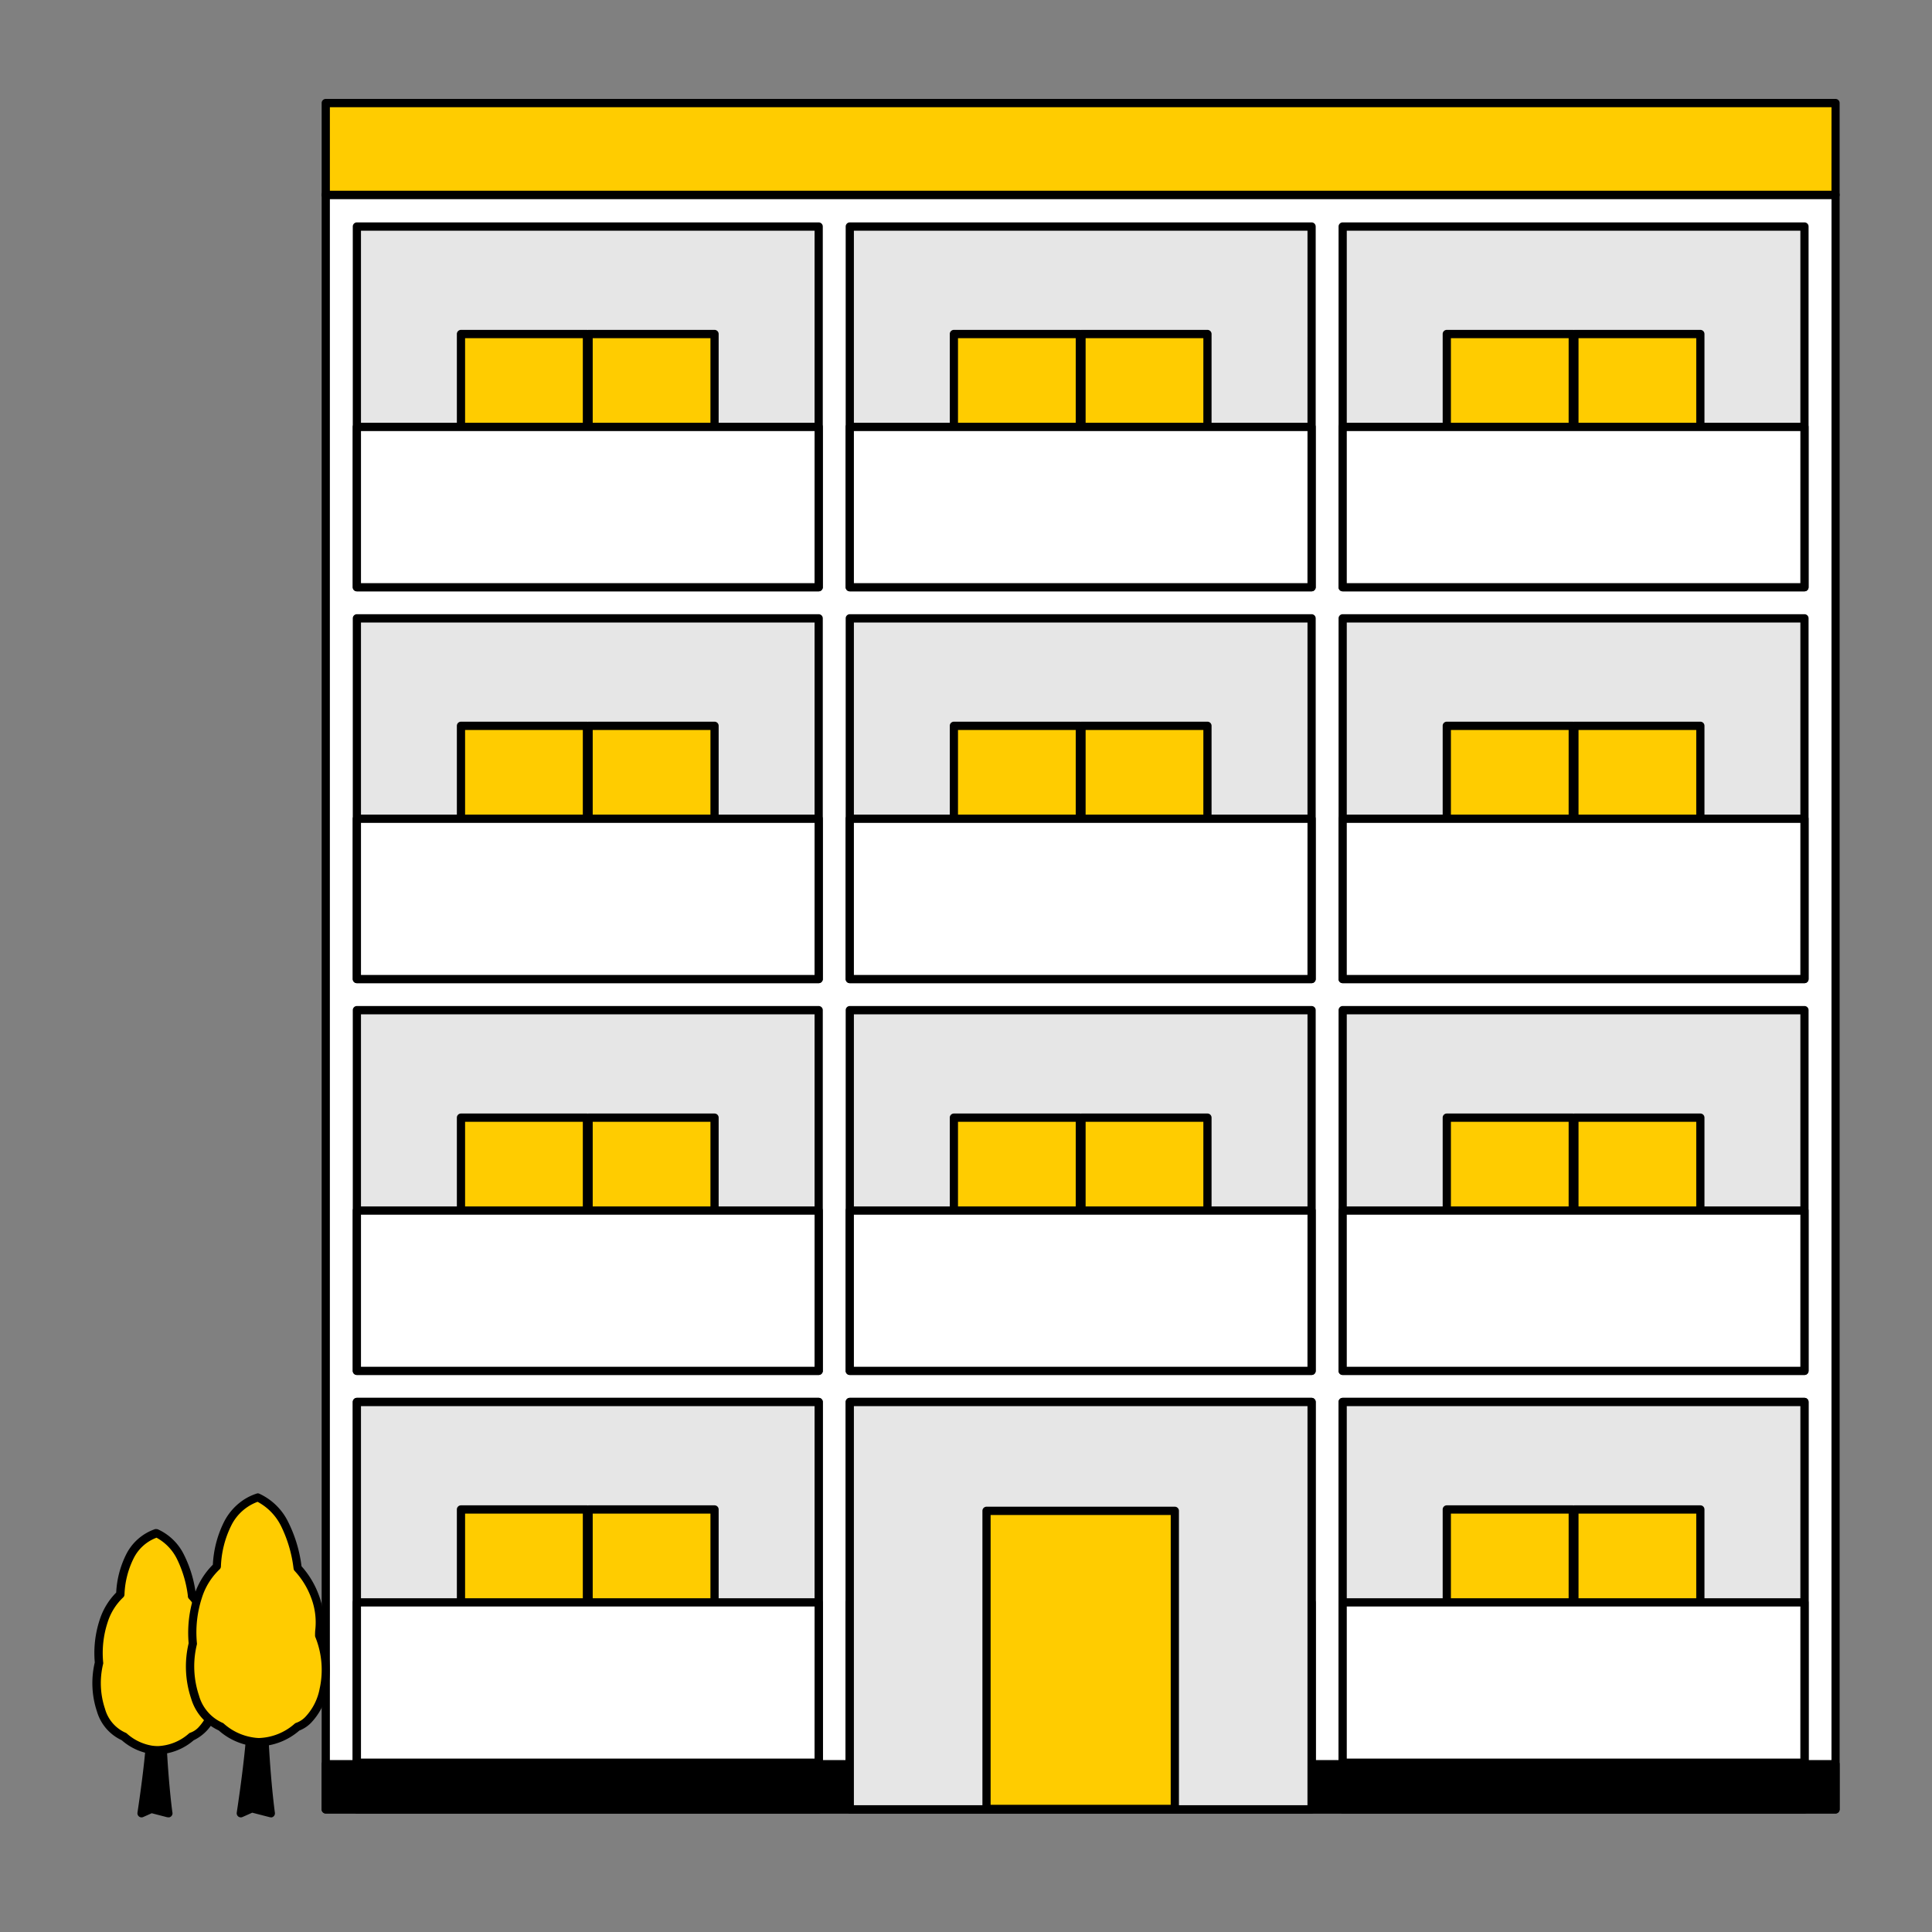
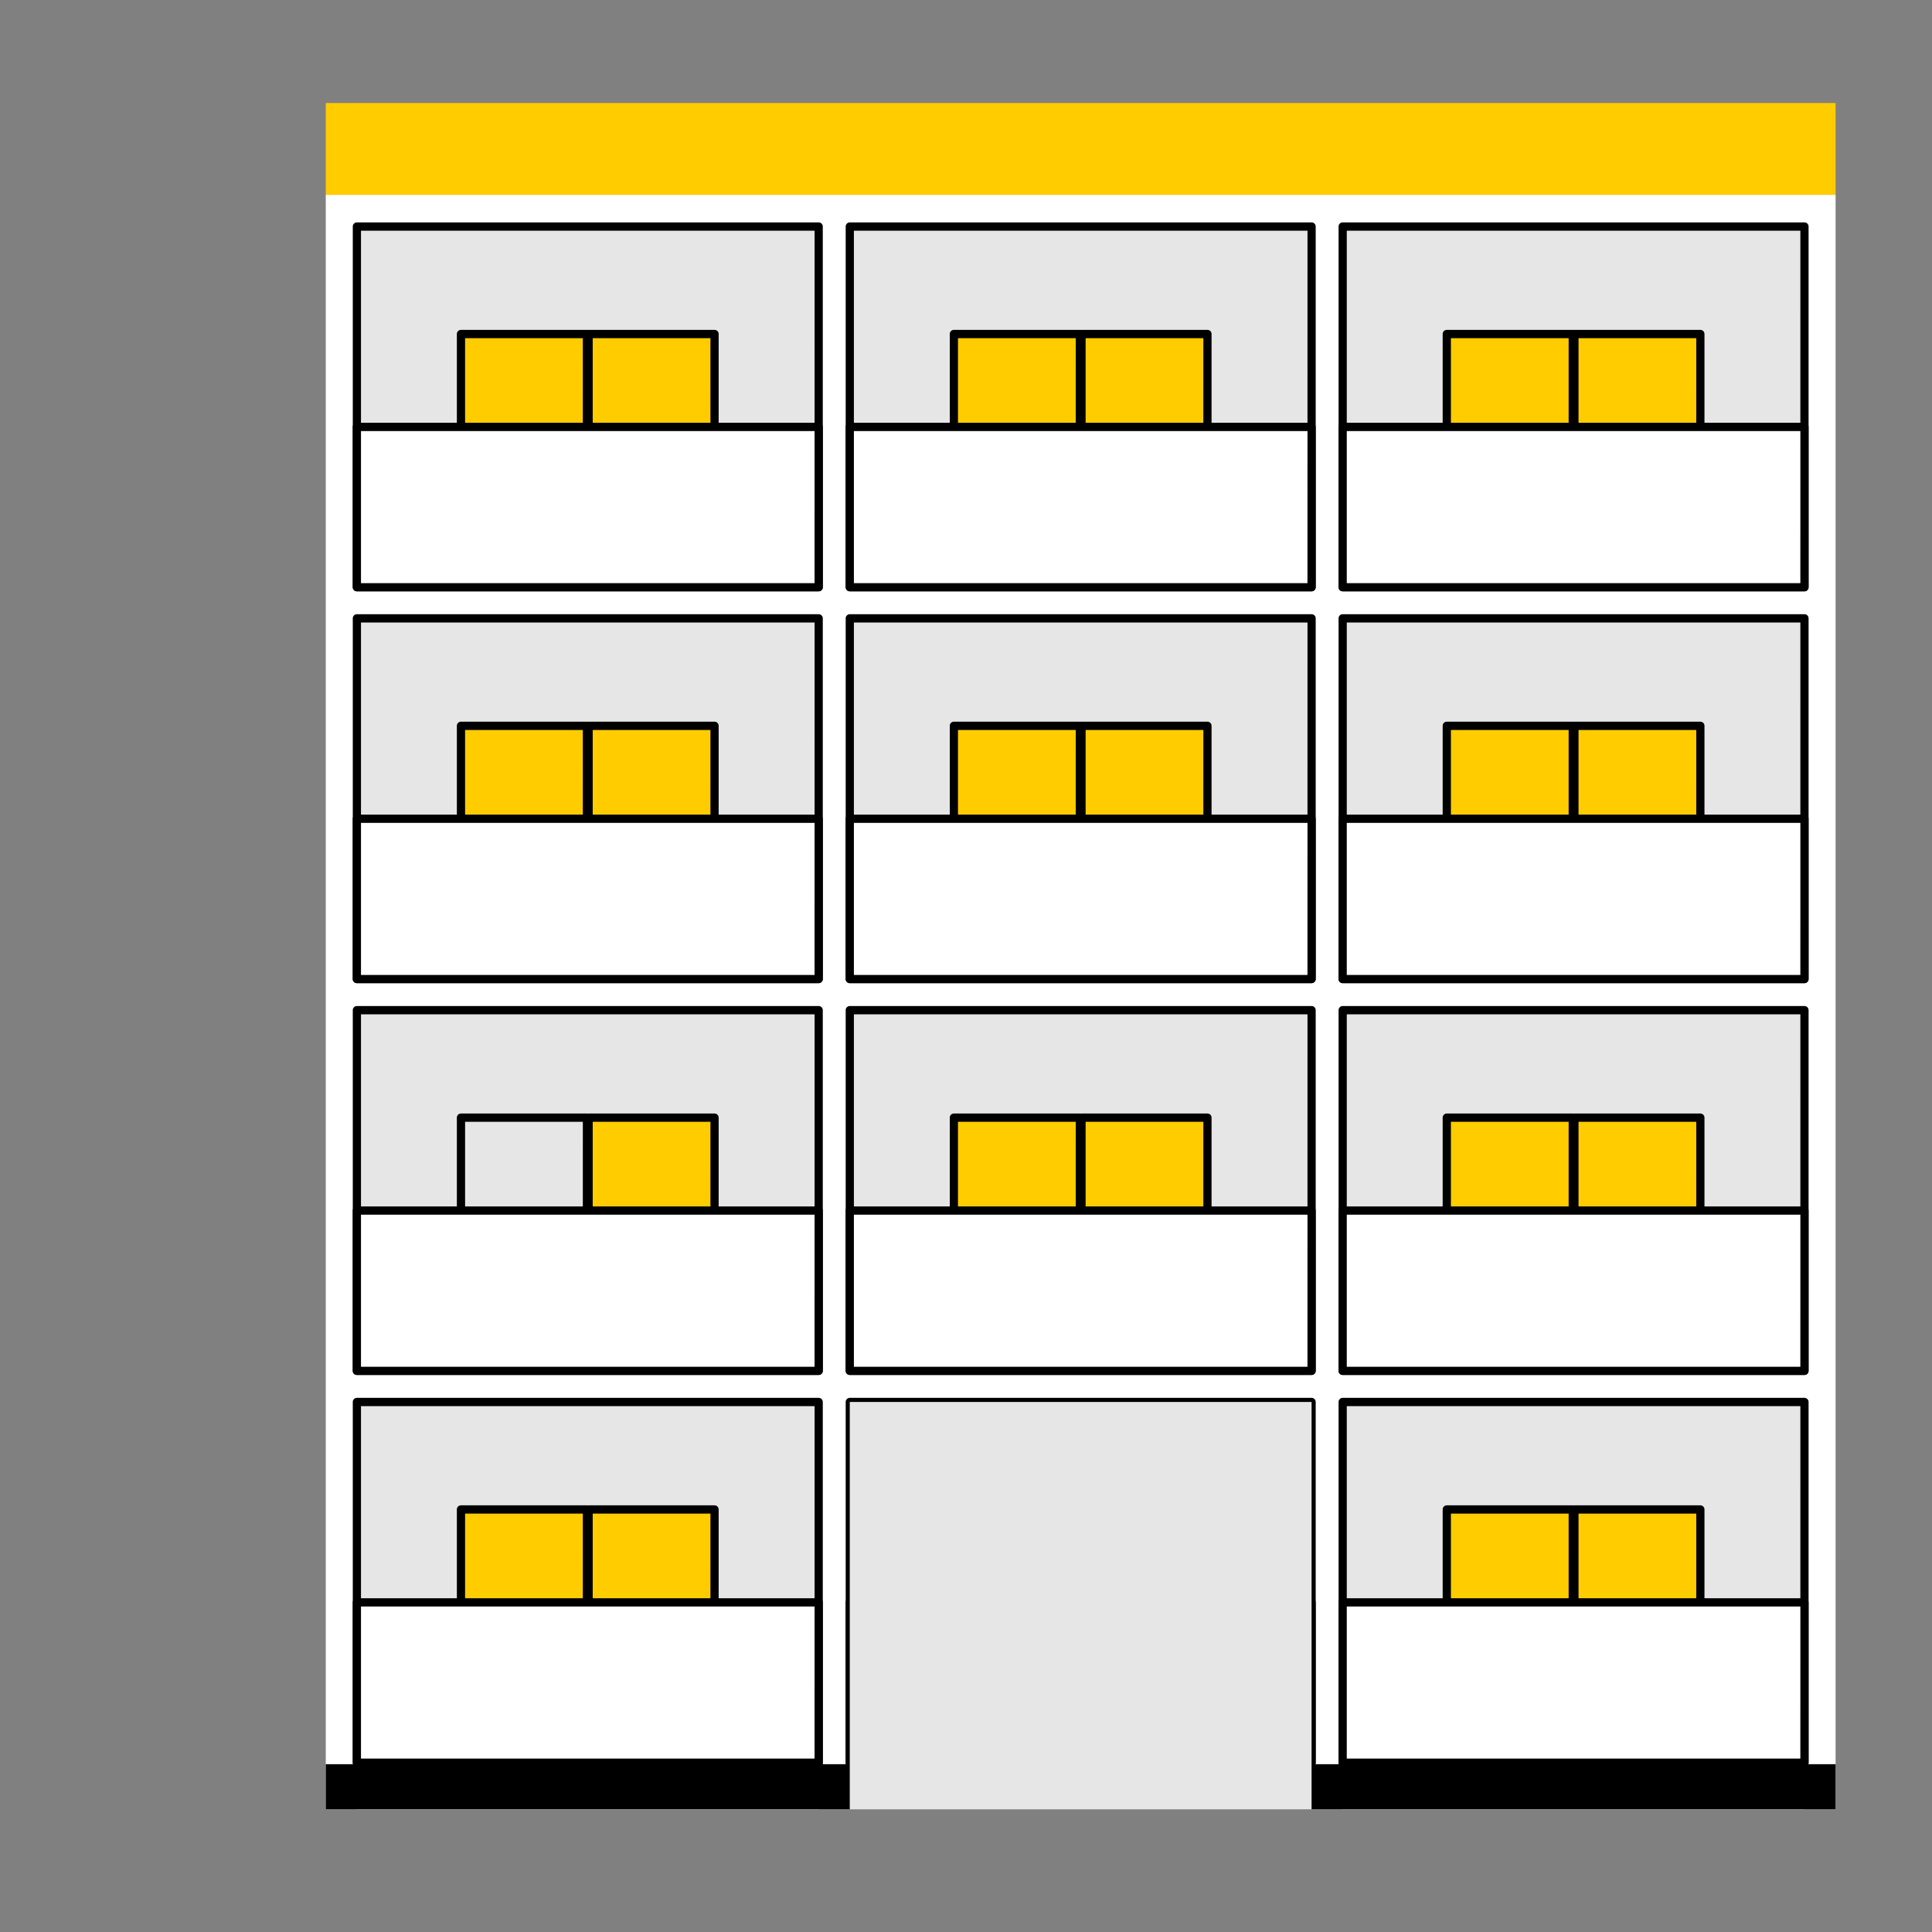
<svg xmlns="http://www.w3.org/2000/svg" width="70" height="70" viewBox="0 0 70 70">
  <rect x="0" y="0" width="70" height="70" fill="#808080" stroke="none" />
  <defs>
    <clipPath id="clip-path">
-       <rect id="長方形_26201" data-name="長方形 26201" width="63.309" height="62.258" fill="none" />
-     </clipPath>
+       </clipPath>
  </defs>
  <g id="グループ_34352" data-name="グループ 34352" transform="translate(-686 -2361)">
    <rect id="長方形_26029" data-name="長方形 26029" width="70" height="70" transform="translate(686 2361)" fill="#fff" opacity="0" />
    <g id="グループ_34392" data-name="グループ 34392" transform="translate(689.346 2364.584)">
      <rect id="長方形_26199" data-name="長方形 26199" width="54.704" height="58.497" transform="translate(8.457 3.475)" fill="#fff" />
      <g id="グループ_34379" data-name="グループ 34379">
        <g id="グループ_34378" data-name="グループ 34378" clip-path="url(#clip-path)">
          <path id="長方形_26200" data-name="長方形 26200" d="M-.6-.75H54.1a.149.149,0,0,1,.149.149V57.9a.149.149,0,0,1-.149.149H-.6A.149.149,0,0,1-.75,57.9V-.6A.149.149,0,0,1-.6-.75Zm54.555.3H-.452v58.2H53.954Z" transform="translate(9.058 4.076)" />
        </g>
      </g>
      <rect id="長方形_26202" data-name="長方形 26202" width="16.732" height="14.76" transform="translate(9.584 47.212)" fill="#fff" />
      <g id="グループ_34381" data-name="グループ 34381">
        <g id="グループ_34380" data-name="グループ 34380" clip-path="url(#clip-path)">
          <path id="長方形_26203" data-name="長方形 26203" d="M-.6-.75H16.131A.149.149,0,0,1,16.28-.6v14.76a.149.149,0,0,1-.149.149H-.6a.149.149,0,0,1-.149-.149V-.6A.149.149,0,0,1-.6-.75Zm16.583.3H-.452V14.01H15.982Z" transform="translate(10.185 47.813)" />
        </g>
      </g>
      <rect id="長方形_26205" data-name="長方形 26205" width="16.732" height="14.76" transform="translate(45.302 47.212)" fill="#fff" />
      <g id="グループ_34383" data-name="グループ 34383">
        <g id="グループ_34382" data-name="グループ 34382" clip-path="url(#clip-path)">
          <path id="長方形_26206" data-name="長方形 26206" d="M-.6-.75H16.131A.149.149,0,0,1,16.28-.6v14.76a.149.149,0,0,1-.149.149H-.6a.149.149,0,0,1-.149-.149V-.6A.149.149,0,0,1-.6-.75Zm16.583.3H-.452V14.01H15.982Z" transform="translate(45.902 47.813)" />
        </g>
      </g>
      <rect id="長方形_26208" data-name="長方形 26208" width="54.704" height="3.326" transform="translate(8.457 0.149)" fill="#fc0" />
      <g id="グループ_34385" data-name="グループ 34385">
        <g id="グループ_34384" data-name="グループ 34384" clip-path="url(#clip-path)">
          <path id="長方形_26209" data-name="長方形 26209" d="M-.6-.75H54.1a.149.149,0,0,1,.149.149V2.725a.149.149,0,0,1-.149.149H-.6A.149.149,0,0,1-.75,2.725V-.6A.149.149,0,0,1-.6-.75Zm54.555.3H-.452V2.576H53.954Z" transform="translate(9.058 0.75)" />
        </g>
      </g>
      <rect id="長方形_26211" data-name="長方形 26211" width="54.704" height="1.635" transform="translate(8.457 60.336)" />
      <g id="グループ_34387" data-name="グループ 34387">
        <g id="グループ_34386" data-name="グループ 34386" clip-path="url(#clip-path)">
          <path id="長方形_26212" data-name="長方形 26212" d="M-.6-.75H54.1a.149.149,0,0,1,.149.149V1.034a.149.149,0,0,1-.149.149H-.6A.149.149,0,0,1-.75,1.034V-.6A.149.149,0,0,1-.6-.75Zm54.555.3H-.452V.885H53.954Z" transform="translate(9.058 60.937)" />
        </g>
      </g>
      <rect id="長方形_26214" data-name="長方形 26214" width="16.732" height="13.069" transform="translate(9.584 18.819)" fill="#e6e6e6" />
      <path id="長方形_26215" data-name="長方形 26215" d="M-.6-.75H16.131A.149.149,0,0,1,16.28-.6V12.468a.149.149,0,0,1-.149.149H-.6a.149.149,0,0,1-.149-.149V-.6A.149.149,0,0,1-.6-.75Zm16.583.3H-.452V12.319H15.982Z" transform="translate(10.185 19.42)" />
      <rect id="長方形_26216" data-name="長方形 26216" width="4.563" height="9.154" transform="translate(17.98 22.713)" fill="#fc0" />
      <path id="長方形_26217" data-name="長方形 26217" d="M-.6-.75H3.962A.149.149,0,0,1,4.111-.6V8.553a.149.149,0,0,1-.149.149H-.6A.149.149,0,0,1-.75,8.553V-.6A.149.149,0,0,1-.6-.75Zm4.414.3H-.452V8.4H3.813Z" transform="translate(18.581 23.314)" />
      <rect id="長方形_26218" data-name="長方形 26218" width="4.563" height="9.154" transform="translate(13.356 22.713)" fill="#fc0" />
      <path id="長方形_26219" data-name="長方形 26219" d="M-.6-.75H3.962A.149.149,0,0,1,4.111-.6V8.553a.149.149,0,0,1-.149.149H-.6A.149.149,0,0,1-.75,8.553V-.6A.149.149,0,0,1-.6-.75Zm4.414.3H-.452V8.4H3.813Z" transform="translate(13.957 23.314)" />
      <rect id="長方形_26220" data-name="長方形 26220" width="16.732" height="5.808" transform="translate(9.584 26.08)" fill="#fff" />
      <path id="長方形_26221" data-name="長方形 26221" d="M-.6-.75H16.131A.149.149,0,0,1,16.28-.6V5.208a.149.149,0,0,1-.149.149H-.6A.149.149,0,0,1-.75,5.208V-.6A.149.149,0,0,1-.6-.75Zm16.583.3H-.452v5.51H15.982Z" transform="translate(10.185 26.681)" />
      <rect id="長方形_26222" data-name="長方形 26222" width="16.732" height="13.069" transform="translate(27.443 18.819)" fill="#e6e6e6" />
      <path id="長方形_26223" data-name="長方形 26223" d="M-.6-.75H16.131A.149.149,0,0,1,16.28-.6V12.468a.149.149,0,0,1-.149.149H-.6a.149.149,0,0,1-.149-.149V-.6A.149.149,0,0,1-.6-.75Zm16.583.3H-.452V12.319H15.982Z" transform="translate(28.044 19.42)" />
      <rect id="長方形_26224" data-name="長方形 26224" width="4.563" height="9.154" transform="translate(35.839 22.713)" fill="#fc0" />
      <path id="長方形_26225" data-name="長方形 26225" d="M-.6-.75H3.962A.149.149,0,0,1,4.111-.6V8.553a.149.149,0,0,1-.149.149H-.6A.149.149,0,0,1-.75,8.553V-.6A.149.149,0,0,1-.6-.75Zm4.414.3H-.452V8.4H3.813Z" transform="translate(36.44 23.314)" />
      <rect id="長方形_26226" data-name="長方形 26226" width="4.563" height="9.154" transform="translate(31.215 22.713)" fill="#fc0" />
      <path id="長方形_26227" data-name="長方形 26227" d="M-.6-.75H3.962A.149.149,0,0,1,4.111-.6V8.553a.149.149,0,0,1-.149.149H-.6A.149.149,0,0,1-.75,8.553V-.6A.149.149,0,0,1-.6-.75Zm4.414.3H-.452V8.4H3.813Z" transform="translate(31.816 23.314)" />
      <rect id="長方形_26228" data-name="長方形 26228" width="16.732" height="5.808" transform="translate(27.443 26.08)" fill="#fff" />
      <path id="長方形_26229" data-name="長方形 26229" d="M-.6-.75H16.131A.149.149,0,0,1,16.28-.6V5.208a.149.149,0,0,1-.149.149H-.6A.149.149,0,0,1-.75,5.208V-.6A.149.149,0,0,1-.6-.75Zm16.583.3H-.452v5.51H15.982Z" transform="translate(28.044 26.681)" />
      <rect id="長方形_26230" data-name="長方形 26230" width="16.732" height="13.069" transform="translate(45.302 18.819)" fill="#e6e6e6" />
      <path id="長方形_26231" data-name="長方形 26231" d="M-.6-.75H16.131A.149.149,0,0,1,16.28-.6V12.468a.149.149,0,0,1-.149.149H-.6a.149.149,0,0,1-.149-.149V-.6A.149.149,0,0,1-.6-.75Zm16.583.3H-.452V12.319H15.982Z" transform="translate(45.902 19.42)" />
      <rect id="長方形_26232" data-name="長方形 26232" width="4.563" height="9.154" transform="translate(53.698 22.713)" fill="#fc0" />
      <path id="長方形_26233" data-name="長方形 26233" d="M-.6-.75H3.962A.149.149,0,0,1,4.111-.6V8.553a.149.149,0,0,1-.149.149H-.6A.149.149,0,0,1-.75,8.553V-.6A.149.149,0,0,1-.6-.75Zm4.414.3H-.452V8.4H3.813Z" transform="translate(54.299 23.314)" />
      <rect id="長方形_26234" data-name="長方形 26234" width="4.563" height="9.154" transform="translate(49.074 22.713)" fill="#fc0" />
      <path id="長方形_26235" data-name="長方形 26235" d="M-.6-.75H3.962A.149.149,0,0,1,4.111-.6V8.553a.149.149,0,0,1-.149.149H-.6A.149.149,0,0,1-.75,8.553V-.6A.149.149,0,0,1-.6-.75Zm4.414.3H-.452V8.4H3.813Z" transform="translate(49.675 23.314)" />
      <rect id="長方形_26236" data-name="長方形 26236" width="16.732" height="5.808" transform="translate(45.302 26.08)" fill="#fff" />
      <path id="長方形_26237" data-name="長方形 26237" d="M-.6-.75H16.131A.149.149,0,0,1,16.28-.6V5.208a.149.149,0,0,1-.149.149H-.6A.149.149,0,0,1-.75,5.208V-.6A.149.149,0,0,1-.6-.75Zm16.583.3H-.452v5.51H15.982Z" transform="translate(45.902 26.681)" />
      <rect id="長方形_26238" data-name="長方形 26238" width="16.732" height="13.069" transform="translate(9.584 4.623)" fill="#e6e6e6" />
      <path id="長方形_26239" data-name="長方形 26239" d="M-.6-.75H16.131A.149.149,0,0,1,16.28-.6V12.468a.149.149,0,0,1-.149.149H-.6a.149.149,0,0,1-.149-.149V-.6A.149.149,0,0,1-.6-.75Zm16.583.3H-.452V12.319H15.982Z" transform="translate(10.185 5.224)" />
      <rect id="長方形_26240" data-name="長方形 26240" width="4.563" height="9.154" transform="translate(17.98 8.517)" fill="#fc0" />
      <path id="長方形_26241" data-name="長方形 26241" d="M-.6-.75H3.962A.149.149,0,0,1,4.111-.6V8.553a.149.149,0,0,1-.149.149H-.6A.149.149,0,0,1-.75,8.553V-.6A.149.149,0,0,1-.6-.75Zm4.414.3H-.452V8.4H3.813Z" transform="translate(18.581 9.118)" />
      <rect id="長方形_26242" data-name="長方形 26242" width="4.563" height="9.154" transform="translate(13.356 8.517)" fill="#fc0" />
      <path id="長方形_26243" data-name="長方形 26243" d="M-.6-.75H3.962A.149.149,0,0,1,4.111-.6V8.553a.149.149,0,0,1-.149.149H-.6A.149.149,0,0,1-.75,8.553V-.6A.149.149,0,0,1-.6-.75Zm4.414.3H-.452V8.4H3.813Z" transform="translate(13.957 9.118)" />
      <rect id="長方形_26244" data-name="長方形 26244" width="16.732" height="5.808" transform="translate(9.584 11.883)" fill="#fff" />
      <path id="長方形_26245" data-name="長方形 26245" d="M-.6-.75H16.131A.149.149,0,0,1,16.28-.6V5.208a.149.149,0,0,1-.149.149H-.6A.149.149,0,0,1-.75,5.208V-.6A.149.149,0,0,1-.6-.75Zm16.583.3H-.452v5.51H15.982Z" transform="translate(10.185 12.484)" />
      <rect id="長方形_26246" data-name="長方形 26246" width="16.732" height="13.069" transform="translate(27.443 4.623)" fill="#e6e6e6" />
      <path id="長方形_26247" data-name="長方形 26247" d="M-.6-.75H16.131A.149.149,0,0,1,16.28-.6V12.468a.149.149,0,0,1-.149.149H-.6a.149.149,0,0,1-.149-.149V-.6A.149.149,0,0,1-.6-.75Zm16.583.3H-.452V12.319H15.982Z" transform="translate(28.044 5.224)" />
      <rect id="長方形_26248" data-name="長方形 26248" width="4.563" height="9.154" transform="translate(35.839 8.517)" fill="#fc0" />
      <path id="長方形_26249" data-name="長方形 26249" d="M-.6-.75H3.962A.149.149,0,0,1,4.111-.6V8.553a.149.149,0,0,1-.149.149H-.6A.149.149,0,0,1-.75,8.553V-.6A.149.149,0,0,1-.6-.75Zm4.414.3H-.452V8.4H3.813Z" transform="translate(36.44 9.118)" />
      <rect id="長方形_26250" data-name="長方形 26250" width="4.563" height="9.154" transform="translate(31.215 8.517)" fill="#fc0" />
      <path id="長方形_26251" data-name="長方形 26251" d="M-.6-.75H3.962A.149.149,0,0,1,4.111-.6V8.553a.149.149,0,0,1-.149.149H-.6A.149.149,0,0,1-.75,8.553V-.6A.149.149,0,0,1-.6-.75Zm4.414.3H-.452V8.4H3.813Z" transform="translate(31.816 9.118)" />
      <rect id="長方形_26252" data-name="長方形 26252" width="16.732" height="5.808" transform="translate(27.443 11.883)" fill="#fff" />
      <path id="長方形_26253" data-name="長方形 26253" d="M-.6-.75H16.131A.149.149,0,0,1,16.28-.6V5.208a.149.149,0,0,1-.149.149H-.6A.149.149,0,0,1-.75,5.208V-.6A.149.149,0,0,1-.6-.75Zm16.583.3H-.452v5.51H15.982Z" transform="translate(28.044 12.484)" />
      <rect id="長方形_26254" data-name="長方形 26254" width="16.732" height="13.069" transform="translate(45.302 4.623)" fill="#e6e6e6" />
      <path id="長方形_26255" data-name="長方形 26255" d="M-.6-.75H16.131A.149.149,0,0,1,16.28-.6V12.468a.149.149,0,0,1-.149.149H-.6a.149.149,0,0,1-.149-.149V-.6A.149.149,0,0,1-.6-.75Zm16.583.3H-.452V12.319H15.982Z" transform="translate(45.902 5.224)" />
      <rect id="長方形_26256" data-name="長方形 26256" width="4.563" height="9.154" transform="translate(53.698 8.517)" fill="#fc0" />
      <path id="長方形_26257" data-name="長方形 26257" d="M-.6-.75H3.962A.149.149,0,0,1,4.111-.6V8.553a.149.149,0,0,1-.149.149H-.6A.149.149,0,0,1-.75,8.553V-.6A.149.149,0,0,1-.6-.75Zm4.414.3H-.452V8.4H3.813Z" transform="translate(54.299 9.118)" />
      <rect id="長方形_26258" data-name="長方形 26258" width="4.563" height="9.154" transform="translate(49.074 8.517)" fill="#fc0" />
      <path id="長方形_26259" data-name="長方形 26259" d="M-.6-.75H3.962A.149.149,0,0,1,4.111-.6V8.553a.149.149,0,0,1-.149.149H-.6A.149.149,0,0,1-.75,8.553V-.6A.149.149,0,0,1-.6-.75Zm4.414.3H-.452V8.4H3.813Z" transform="translate(49.675 9.118)" />
      <rect id="長方形_26260" data-name="長方形 26260" width="16.732" height="5.808" transform="translate(45.302 11.883)" fill="#fff" />
      <path id="長方形_26261" data-name="長方形 26261" d="M-.6-.75H16.131A.149.149,0,0,1,16.28-.6V5.208a.149.149,0,0,1-.149.149H-.6A.149.149,0,0,1-.75,5.208V-.6A.149.149,0,0,1-.6-.75Zm16.583.3H-.452v5.51H15.982Z" transform="translate(45.902 12.484)" />
      <rect id="長方形_26262" data-name="長方形 26262" width="16.732" height="13.069" transform="translate(9.584 33.015)" fill="#e6e6e6" />
      <path id="長方形_26263" data-name="長方形 26263" d="M-.6-.75H16.131A.149.149,0,0,1,16.28-.6V12.468a.149.149,0,0,1-.149.149H-.6a.149.149,0,0,1-.149-.149V-.6A.149.149,0,0,1-.6-.75Zm16.583.3H-.452V12.319H15.982Z" transform="translate(10.185 33.616)" />
      <rect id="長方形_26264" data-name="長方形 26264" width="4.563" height="9.154" transform="translate(17.98 36.91)" fill="#fc0" />
      <path id="長方形_26265" data-name="長方形 26265" d="M-.6-.75H3.962A.149.149,0,0,1,4.111-.6V8.553a.149.149,0,0,1-.149.149H-.6A.149.149,0,0,1-.75,8.553V-.6A.149.149,0,0,1-.6-.75Zm4.414.3H-.452V8.4H3.813Z" transform="translate(18.581 37.511)" />
-       <rect id="長方形_26266" data-name="長方形 26266" width="4.563" height="9.154" transform="translate(13.356 36.91)" fill="#fc0" />
      <path id="長方形_26267" data-name="長方形 26267" d="M-.6-.75H3.962A.149.149,0,0,1,4.111-.6V8.553a.149.149,0,0,1-.149.149H-.6A.149.149,0,0,1-.75,8.553V-.6A.149.149,0,0,1-.6-.75Zm4.414.3H-.452V8.4H3.813Z" transform="translate(13.957 37.511)" />
      <rect id="長方形_26268" data-name="長方形 26268" width="16.732" height="5.808" transform="translate(9.584 40.276)" fill="#fff" />
      <path id="長方形_26269" data-name="長方形 26269" d="M-.6-.75H16.131A.149.149,0,0,1,16.28-.6V5.208a.149.149,0,0,1-.149.149H-.6A.149.149,0,0,1-.75,5.208V-.6A.149.149,0,0,1-.6-.75Zm16.583.3H-.452v5.51H15.982Z" transform="translate(10.185 40.877)" />
      <rect id="長方形_26270" data-name="長方形 26270" width="16.732" height="13.069" transform="translate(27.443 33.015)" fill="#e6e6e6" />
      <path id="長方形_26271" data-name="長方形 26271" d="M-.6-.75H16.131A.149.149,0,0,1,16.28-.6V12.468a.149.149,0,0,1-.149.149H-.6a.149.149,0,0,1-.149-.149V-.6A.149.149,0,0,1-.6-.75Zm16.583.3H-.452V12.319H15.982Z" transform="translate(28.044 33.616)" />
      <rect id="長方形_26272" data-name="長方形 26272" width="4.563" height="9.154" transform="translate(35.839 36.91)" fill="#fc0" />
      <path id="長方形_26273" data-name="長方形 26273" d="M-.6-.75H3.962A.149.149,0,0,1,4.111-.6V8.553a.149.149,0,0,1-.149.149H-.6A.149.149,0,0,1-.75,8.553V-.6A.149.149,0,0,1-.6-.75Zm4.414.3H-.452V8.4H3.813Z" transform="translate(36.44 37.511)" />
      <rect id="長方形_26274" data-name="長方形 26274" width="4.563" height="9.154" transform="translate(31.215 36.91)" fill="#fc0" />
      <path id="長方形_26275" data-name="長方形 26275" d="M-.6-.75H3.962A.149.149,0,0,1,4.111-.6V8.553a.149.149,0,0,1-.149.149H-.6A.149.149,0,0,1-.75,8.553V-.6A.149.149,0,0,1-.6-.75Zm4.414.3H-.452V8.4H3.813Z" transform="translate(31.816 37.511)" />
      <rect id="長方形_26276" data-name="長方形 26276" width="16.732" height="5.808" transform="translate(27.443 40.276)" fill="#fff" />
      <path id="長方形_26277" data-name="長方形 26277" d="M-.6-.75H16.131A.149.149,0,0,1,16.28-.6V5.208a.149.149,0,0,1-.149.149H-.6A.149.149,0,0,1-.75,5.208V-.6A.149.149,0,0,1-.6-.75Zm16.583.3H-.452v5.51H15.982Z" transform="translate(28.044 40.877)" />
      <rect id="長方形_26278" data-name="長方形 26278" width="16.732" height="13.069" transform="translate(45.302 33.015)" fill="#e6e6e6" />
      <path id="長方形_26279" data-name="長方形 26279" d="M-.6-.75H16.131A.149.149,0,0,1,16.28-.6V12.468a.149.149,0,0,1-.149.149H-.6a.149.149,0,0,1-.149-.149V-.6A.149.149,0,0,1-.6-.75Zm16.583.3H-.452V12.319H15.982Z" transform="translate(45.902 33.616)" />
      <rect id="長方形_26280" data-name="長方形 26280" width="4.563" height="9.154" transform="translate(53.698 36.91)" fill="#fc0" />
      <path id="長方形_26281" data-name="長方形 26281" d="M-.6-.75H3.962A.149.149,0,0,1,4.111-.6V8.553a.149.149,0,0,1-.149.149H-.6A.149.149,0,0,1-.75,8.553V-.6A.149.149,0,0,1-.6-.75Zm4.414.3H-.452V8.4H3.813Z" transform="translate(54.299 37.511)" />
      <rect id="長方形_26282" data-name="長方形 26282" width="4.563" height="9.154" transform="translate(49.074 36.91)" fill="#fc0" />
      <path id="長方形_26283" data-name="長方形 26283" d="M-.6-.75H3.962A.149.149,0,0,1,4.111-.6V8.553a.149.149,0,0,1-.149.149H-.6A.149.149,0,0,1-.75,8.553V-.6A.149.149,0,0,1-.6-.75Zm4.414.3H-.452V8.4H3.813Z" transform="translate(49.675 37.511)" />
      <rect id="長方形_26284" data-name="長方形 26284" width="16.732" height="5.808" transform="translate(45.302 40.276)" fill="#fff" />
      <path id="長方形_26285" data-name="長方形 26285" d="M-.6-.75H16.131A.149.149,0,0,1,16.28-.6V5.208a.149.149,0,0,1-.149.149H-.6A.149.149,0,0,1-.75,5.208V-.6A.149.149,0,0,1-.6-.75Zm16.583.3H-.452v5.51H15.982Z" transform="translate(45.902 40.877)" />
      <rect id="長方形_26286" data-name="長方形 26286" width="16.732" height="13.069" transform="translate(9.584 47.212)" fill="#e6e6e6" />
      <path id="長方形_26287" data-name="長方形 26287" d="M-.6-.75H16.131A.149.149,0,0,1,16.28-.6V12.468a.149.149,0,0,1-.149.149H-.6a.149.149,0,0,1-.149-.149V-.6A.149.149,0,0,1-.6-.75Zm16.583.3H-.452V12.319H15.982Z" transform="translate(10.185 47.813)" />
      <rect id="長方形_26288" data-name="長方形 26288" width="4.563" height="9.154" transform="translate(17.98 51.106)" fill="#fc0" />
      <path id="長方形_26289" data-name="長方形 26289" d="M-.6-.75H3.962A.149.149,0,0,1,4.111-.6V8.553a.149.149,0,0,1-.149.149H-.6A.149.149,0,0,1-.75,8.553V-.6A.149.149,0,0,1-.6-.75Zm4.414.3H-.452V8.4H3.813Z" transform="translate(18.581 51.707)" />
      <rect id="長方形_26290" data-name="長方形 26290" width="4.563" height="9.154" transform="translate(13.356 51.106)" fill="#fc0" />
      <path id="長方形_26291" data-name="長方形 26291" d="M-.6-.75H3.962A.149.149,0,0,1,4.111-.6V8.553a.149.149,0,0,1-.149.149H-.6A.149.149,0,0,1-.75,8.553V-.6A.149.149,0,0,1-.6-.75Zm4.414.3H-.452V8.4H3.813Z" transform="translate(13.957 51.707)" />
      <rect id="長方形_26292" data-name="長方形 26292" width="16.732" height="5.808" transform="translate(9.584 54.472)" fill="#fff" />
      <path id="長方形_26293" data-name="長方形 26293" d="M-.6-.75H16.131A.149.149,0,0,1,16.28-.6V5.208a.149.149,0,0,1-.149.149H-.6A.149.149,0,0,1-.75,5.208V-.6A.149.149,0,0,1-.6-.75Zm16.583.3H-.452v5.51H15.982Z" transform="translate(10.185 55.073)" />
      <rect id="長方形_26294" data-name="長方形 26294" width="16.732" height="13.069" transform="translate(27.443 47.212)" fill="#fff" />
      <path id="長方形_26295" data-name="長方形 26295" d="M-.6-.75H16.131A.149.149,0,0,1,16.28-.6V12.468a.149.149,0,0,1-.149.149H-.6a.149.149,0,0,1-.149-.149V-.6A.149.149,0,0,1-.6-.75Zm16.583.3H-.452V12.319H15.982Z" transform="translate(28.044 47.813)" />
      <rect id="長方形_26296" data-name="長方形 26296" width="4.563" height="9.154" transform="translate(35.839 51.106)" fill="#fc0" />
      <path id="長方形_26297" data-name="長方形 26297" d="M-.6-.75H3.962A.149.149,0,0,1,4.111-.6V8.553a.149.149,0,0,1-.149.149H-.6A.149.149,0,0,1-.75,8.553V-.6A.149.149,0,0,1-.6-.75Zm4.414.3H-.452V8.4H3.813Z" transform="translate(36.44 51.707)" />
      <rect id="長方形_26298" data-name="長方形 26298" width="4.563" height="9.154" transform="translate(31.215 51.106)" fill="#fc0" />
      <path id="長方形_26299" data-name="長方形 26299" d="M-.6-.75H3.962A.149.149,0,0,1,4.111-.6V8.553a.149.149,0,0,1-.149.149H-.6A.149.149,0,0,1-.75,8.553V-.6A.149.149,0,0,1-.6-.75Zm4.414.3H-.452V8.4H3.813Z" transform="translate(31.816 51.707)" />
      <rect id="長方形_26300" data-name="長方形 26300" width="16.732" height="5.808" transform="translate(27.443 54.472)" fill="#fff" />
      <path id="長方形_26301" data-name="長方形 26301" d="M-.6-.75H16.131A.149.149,0,0,1,16.28-.6V5.208a.149.149,0,0,1-.149.149H-.6A.149.149,0,0,1-.75,5.208V-.6A.149.149,0,0,1-.6-.75Zm16.583.3H-.452v5.51H15.982Z" transform="translate(28.044 55.073)" />
      <rect id="長方形_26302" data-name="長方形 26302" width="16.732" height="13.069" transform="translate(45.302 47.212)" fill="#e6e6e6" />
      <path id="長方形_26303" data-name="長方形 26303" d="M-.6-.75H16.131A.149.149,0,0,1,16.28-.6V12.468a.149.149,0,0,1-.149.149H-.6a.149.149,0,0,1-.149-.149V-.6A.149.149,0,0,1-.6-.75Zm16.583.3H-.452V12.319H15.982Z" transform="translate(45.902 47.813)" />
      <rect id="長方形_26304" data-name="長方形 26304" width="4.563" height="9.154" transform="translate(53.698 51.106)" fill="#fc0" />
      <path id="長方形_26305" data-name="長方形 26305" d="M-.6-.75H3.962A.149.149,0,0,1,4.111-.6V8.553a.149.149,0,0,1-.149.149H-.6A.149.149,0,0,1-.75,8.553V-.6A.149.149,0,0,1-.6-.75Zm4.414.3H-.452V8.4H3.813Z" transform="translate(54.299 51.707)" />
      <rect id="長方形_26306" data-name="長方形 26306" width="4.563" height="9.154" transform="translate(49.074 51.106)" fill="#fc0" />
      <path id="長方形_26307" data-name="長方形 26307" d="M-.6-.75H3.962A.149.149,0,0,1,4.111-.6V8.553a.149.149,0,0,1-.149.149H-.6A.149.149,0,0,1-.75,8.553V-.6A.149.149,0,0,1-.6-.75Zm4.414.3H-.452V8.4H3.813Z" transform="translate(49.675 51.707)" />
      <rect id="長方形_26308" data-name="長方形 26308" width="16.732" height="5.808" transform="translate(45.302 54.472)" fill="#fff" />
      <path id="長方形_26309" data-name="長方形 26309" d="M-.6-.75H16.131A.149.149,0,0,1,16.28-.6V5.208a.149.149,0,0,1-.149.149H-.6A.149.149,0,0,1-.75,5.208V-.6A.149.149,0,0,1-.6-.75Zm16.583.3H-.452v5.51H15.982Z" transform="translate(45.902 55.073)" />
      <rect id="長方形_26310" data-name="長方形 26310" width="16.732" height="14.76" transform="translate(27.443 47.212)" fill="#e6e6e6" />
      <g id="グループ_34389" data-name="グループ 34389">
        <g id="グループ_34388" data-name="グループ 34388" clip-path="url(#clip-path)">
          <path id="長方形_26311" data-name="長方形 26311" d="M-.6-.75H16.131A.149.149,0,0,1,16.28-.6v14.76a.149.149,0,0,1-.149.149H-.6a.149.149,0,0,1-.149-.149V-.6A.149.149,0,0,1-.6-.75Zm16.583.3H-.452V14.01H15.982Z" transform="translate(28.044 47.813)" />
        </g>
      </g>
-       <rect id="長方形_26313" data-name="長方形 26313" width="6.823" height="10.795" transform="translate(32.397 51.156)" fill="#fc0" />
      <g id="グループ_34391" data-name="グループ 34391">
        <g id="グループ_34390" data-name="グループ 34390" clip-path="url(#clip-path)">
          <path id="長方形_26314" data-name="長方形 26314" d="M-.6-.75H6.222A.149.149,0,0,1,6.371-.6V10.194a.149.149,0,0,1-.149.149H-.6a.149.149,0,0,1-.149-.149V-.6A.149.149,0,0,1-.6-.75Zm6.674.3H-.452v10.5H6.073Z" transform="translate(32.998 51.757)" />
          <path id="パス_47118" data-name="パス 47118" d="M8.966,288l.355-.158.612.158s-.118-.868-.2-2.249-.27-3.808-.27-3.808-.118,2.749-.216,3.815S8.966,288,8.966,288" transform="translate(-7.184 -225.89)" />
          <path id="パス_47119" data-name="パス 47119" d="M9.332,287.547a.151.151,0,0,1-.037,0l-.561-.145-.308.137a.149.149,0,0,1-.208-.159c0-.012.185-1.185.282-2.233s.215-3.78.216-3.807a.149.149,0,0,1,.3-.005c0,.024.192,2.444.27,3.811s.195,2.229.2,2.238a.149.149,0,0,1-.148.169Zm-.612-.456a.149.149,0,0,1,.037,0l.4.1c-.04-.343-.116-1.069-.171-2.042-.023-.407-.056-.907-.092-1.409-.031.551-.066,1.076-.1,1.421-.07.754-.183,1.57-.244,1.982l.107-.047A.149.149,0,0,1,8.72,287.09Z" transform="translate(-6.583 -225.289)" />
          <path id="パス_47120" data-name="パス 47120" d="M2.925,261.4a1.66,1.66,0,0,0-.958.825,3.353,3.353,0,0,0-.356,1.393,2.259,2.259,0,0,0-.605.972,3.709,3.709,0,0,0-.166,1.5,3.1,3.1,0,0,0,.071,1.723,1.478,1.478,0,0,0,.831.953,1.983,1.983,0,0,0,.985.477,1.889,1.889,0,0,0,1.471-.477c.03-.008.6-.176.842-1.188a2.942,2.942,0,0,0-.142-1.741,2.745,2.745,0,0,0-.13-1.252,2.652,2.652,0,0,0-.558-.916,4.418,4.418,0,0,0-.415-1.409,1.8,1.8,0,0,0-.87-.862" transform="translate(-0.601 -209.43)" fill="#fc0" />
          <path id="パス_47121" data-name="パス 47121" d="M2.325,260.648a.148.148,0,0,1,.051.009,1.949,1.949,0,0,1,.948.927A4.4,4.4,0,0,1,3.75,263a2.889,2.889,0,0,1,.557.933,2.463,2.463,0,0,1,.147,1.132c0,.053-.006.1-.007.143a2.944,2.944,0,0,1,.161.565,2.983,2.983,0,0,1-.023,1.24,1.636,1.636,0,0,1-.913,1.287,2.082,2.082,0,0,1-1.309.51,1.764,1.764,0,0,1-.258-.019,2.086,2.086,0,0,1-1.04-.494,1.659,1.659,0,0,1-.894-1.032,3.247,3.247,0,0,1-.082-1.786,3.855,3.855,0,0,1,.176-1.54,2.462,2.462,0,0,1,.6-.991,3.464,3.464,0,0,1,.37-1.4,1.839,1.839,0,0,1,1.041-.9A.152.152,0,0,1,2.325,260.648Zm.038,7.863a1.8,1.8,0,0,0,1.139-.459.149.149,0,0,1,.057-.03.748.748,0,0,0,.279-.182,1.781,1.781,0,0,0,.457-.9A2.793,2.793,0,0,0,4.16,265.3a.149.149,0,0,1-.012-.059c0-.06,0-.124.008-.192a2.173,2.173,0,0,0-.128-1.008,2.557,2.557,0,0,0-.526-.866.149.149,0,0,1-.04-.08l0-.03a4.192,4.192,0,0,0-.392-1.328,1.768,1.768,0,0,0-.744-.777,1.52,1.52,0,0,0-.823.736,3.189,3.189,0,0,0-.338,1.329.149.149,0,0,1-.049.1,2.119,2.119,0,0,0-.564.909,3.556,3.556,0,0,0-.159,1.441.149.149,0,0,1,0,.052,2.932,2.932,0,0,0,.067,1.634,1.338,1.338,0,0,0,.741.864.149.149,0,0,1,.047.027,1.8,1.8,0,0,0,.91.442A1.465,1.465,0,0,0,2.363,268.51Z" transform="translate(-0.001 -208.83)" />
          <path id="パス_47122" data-name="パス 47122" d="M27.06,284.883l.4-.178.69.178s-.134-.979-.222-2.536-.3-4.294-.3-4.294-.133,3.1-.244,4.3-.319,2.529-.319,2.529" transform="translate(-21.68 -222.774)" />
          <path id="パス_47123" data-name="パス 47123" d="M27.549,284.431a.15.15,0,0,1-.037,0l-.64-.165-.353.157a.149.149,0,0,1-.208-.159c0-.013.209-1.337.318-2.52s.242-4.263.243-4.294a.149.149,0,0,1,.3-.005c0,.027.217,2.756.3,4.3s.22,2.515.221,2.525a.149.149,0,0,1-.148.169Zm-.69-.476a.15.15,0,0,1,.037,0l.478.123c-.044-.374-.132-1.205-.2-2.329-.031-.539-.077-1.225-.125-1.888-.04.726-.085,1.45-.127,1.9-.081.871-.213,1.817-.28,2.268l.152-.068A.149.149,0,0,1,26.859,283.955Z" transform="translate(-21.079 -222.173)" />
          <path id="パス_47124" data-name="パス 47124" d="M20.248,254.885a1.872,1.872,0,0,0-1.08.93,3.781,3.781,0,0,0-.4,1.571,2.549,2.549,0,0,0-.682,1.1,4.183,4.183,0,0,0-.187,1.695,3.493,3.493,0,0,0,.08,1.943,1.667,1.667,0,0,0,.936,1.075,2.235,2.235,0,0,0,1.111.537,2.13,2.13,0,0,0,1.659-.537c.034-.009.678-.2.949-1.34a3.317,3.317,0,0,0-.16-1.964,3.093,3.093,0,0,0-.146-1.412,3,3,0,0,0-.629-1.034,4.978,4.978,0,0,0-.468-1.589,2.035,2.035,0,0,0-.981-.972" transform="translate(-14.258 -204.213)" fill="#fc0" />
          <path id="パス_47125" data-name="パス 47125" d="M19.649,254.135a.149.149,0,0,1,.051.009,2.179,2.179,0,0,1,1.058,1.037,4.955,4.955,0,0,1,.479,1.595,3.24,3.24,0,0,1,.628,1.05,2.761,2.761,0,0,1,.165,1.27c0,.062-.007.117-.008.166a3.494,3.494,0,0,1,.156,2.028,2.329,2.329,0,0,1-.605,1.168,1.194,1.194,0,0,1-.415.271,2.331,2.331,0,0,1-1.466.573,1.966,1.966,0,0,1-.288-.021,2.332,2.332,0,0,1-1.166-.555,1.852,1.852,0,0,1-1-1.154,3.645,3.645,0,0,1-.091-2.006,4.329,4.329,0,0,1,.2-1.731,2.755,2.755,0,0,1,.677-1.115,3.893,3.893,0,0,1,.416-1.573,2.1,2.1,0,0,1,.671-.759,1.955,1.955,0,0,1,.492-.242A.15.15,0,0,1,19.649,254.135ZM19.692,263a2.05,2.05,0,0,0,1.3-.522.15.15,0,0,1,.057-.03.858.858,0,0,0,.323-.21,2.027,2.027,0,0,0,.52-1.02,3.162,3.162,0,0,0-.152-1.869.149.149,0,0,1-.013-.059c0-.066,0-.139.009-.215a2.5,2.5,0,0,0-.146-1.145,2.907,2.907,0,0,0-.6-.983.149.149,0,0,1-.04-.08l-.005-.032a4.74,4.74,0,0,0-.445-1.505,2,2,0,0,0-.855-.888,1.731,1.731,0,0,0-.945.841,3.618,3.618,0,0,0-.384,1.507.149.149,0,0,1-.049.1,2.412,2.412,0,0,0-.641,1.033,4.03,4.03,0,0,0-.18,1.633.149.149,0,0,1,0,.051,3.331,3.331,0,0,0,.076,1.854,1.531,1.531,0,0,0,.847.986.151.151,0,0,1,.047.027,2.05,2.05,0,0,0,1.035.5A1.671,1.671,0,0,0,19.692,263Z" transform="translate(-13.658 -203.612)" />
        </g>
      </g>
    </g>
  </g>
</svg>